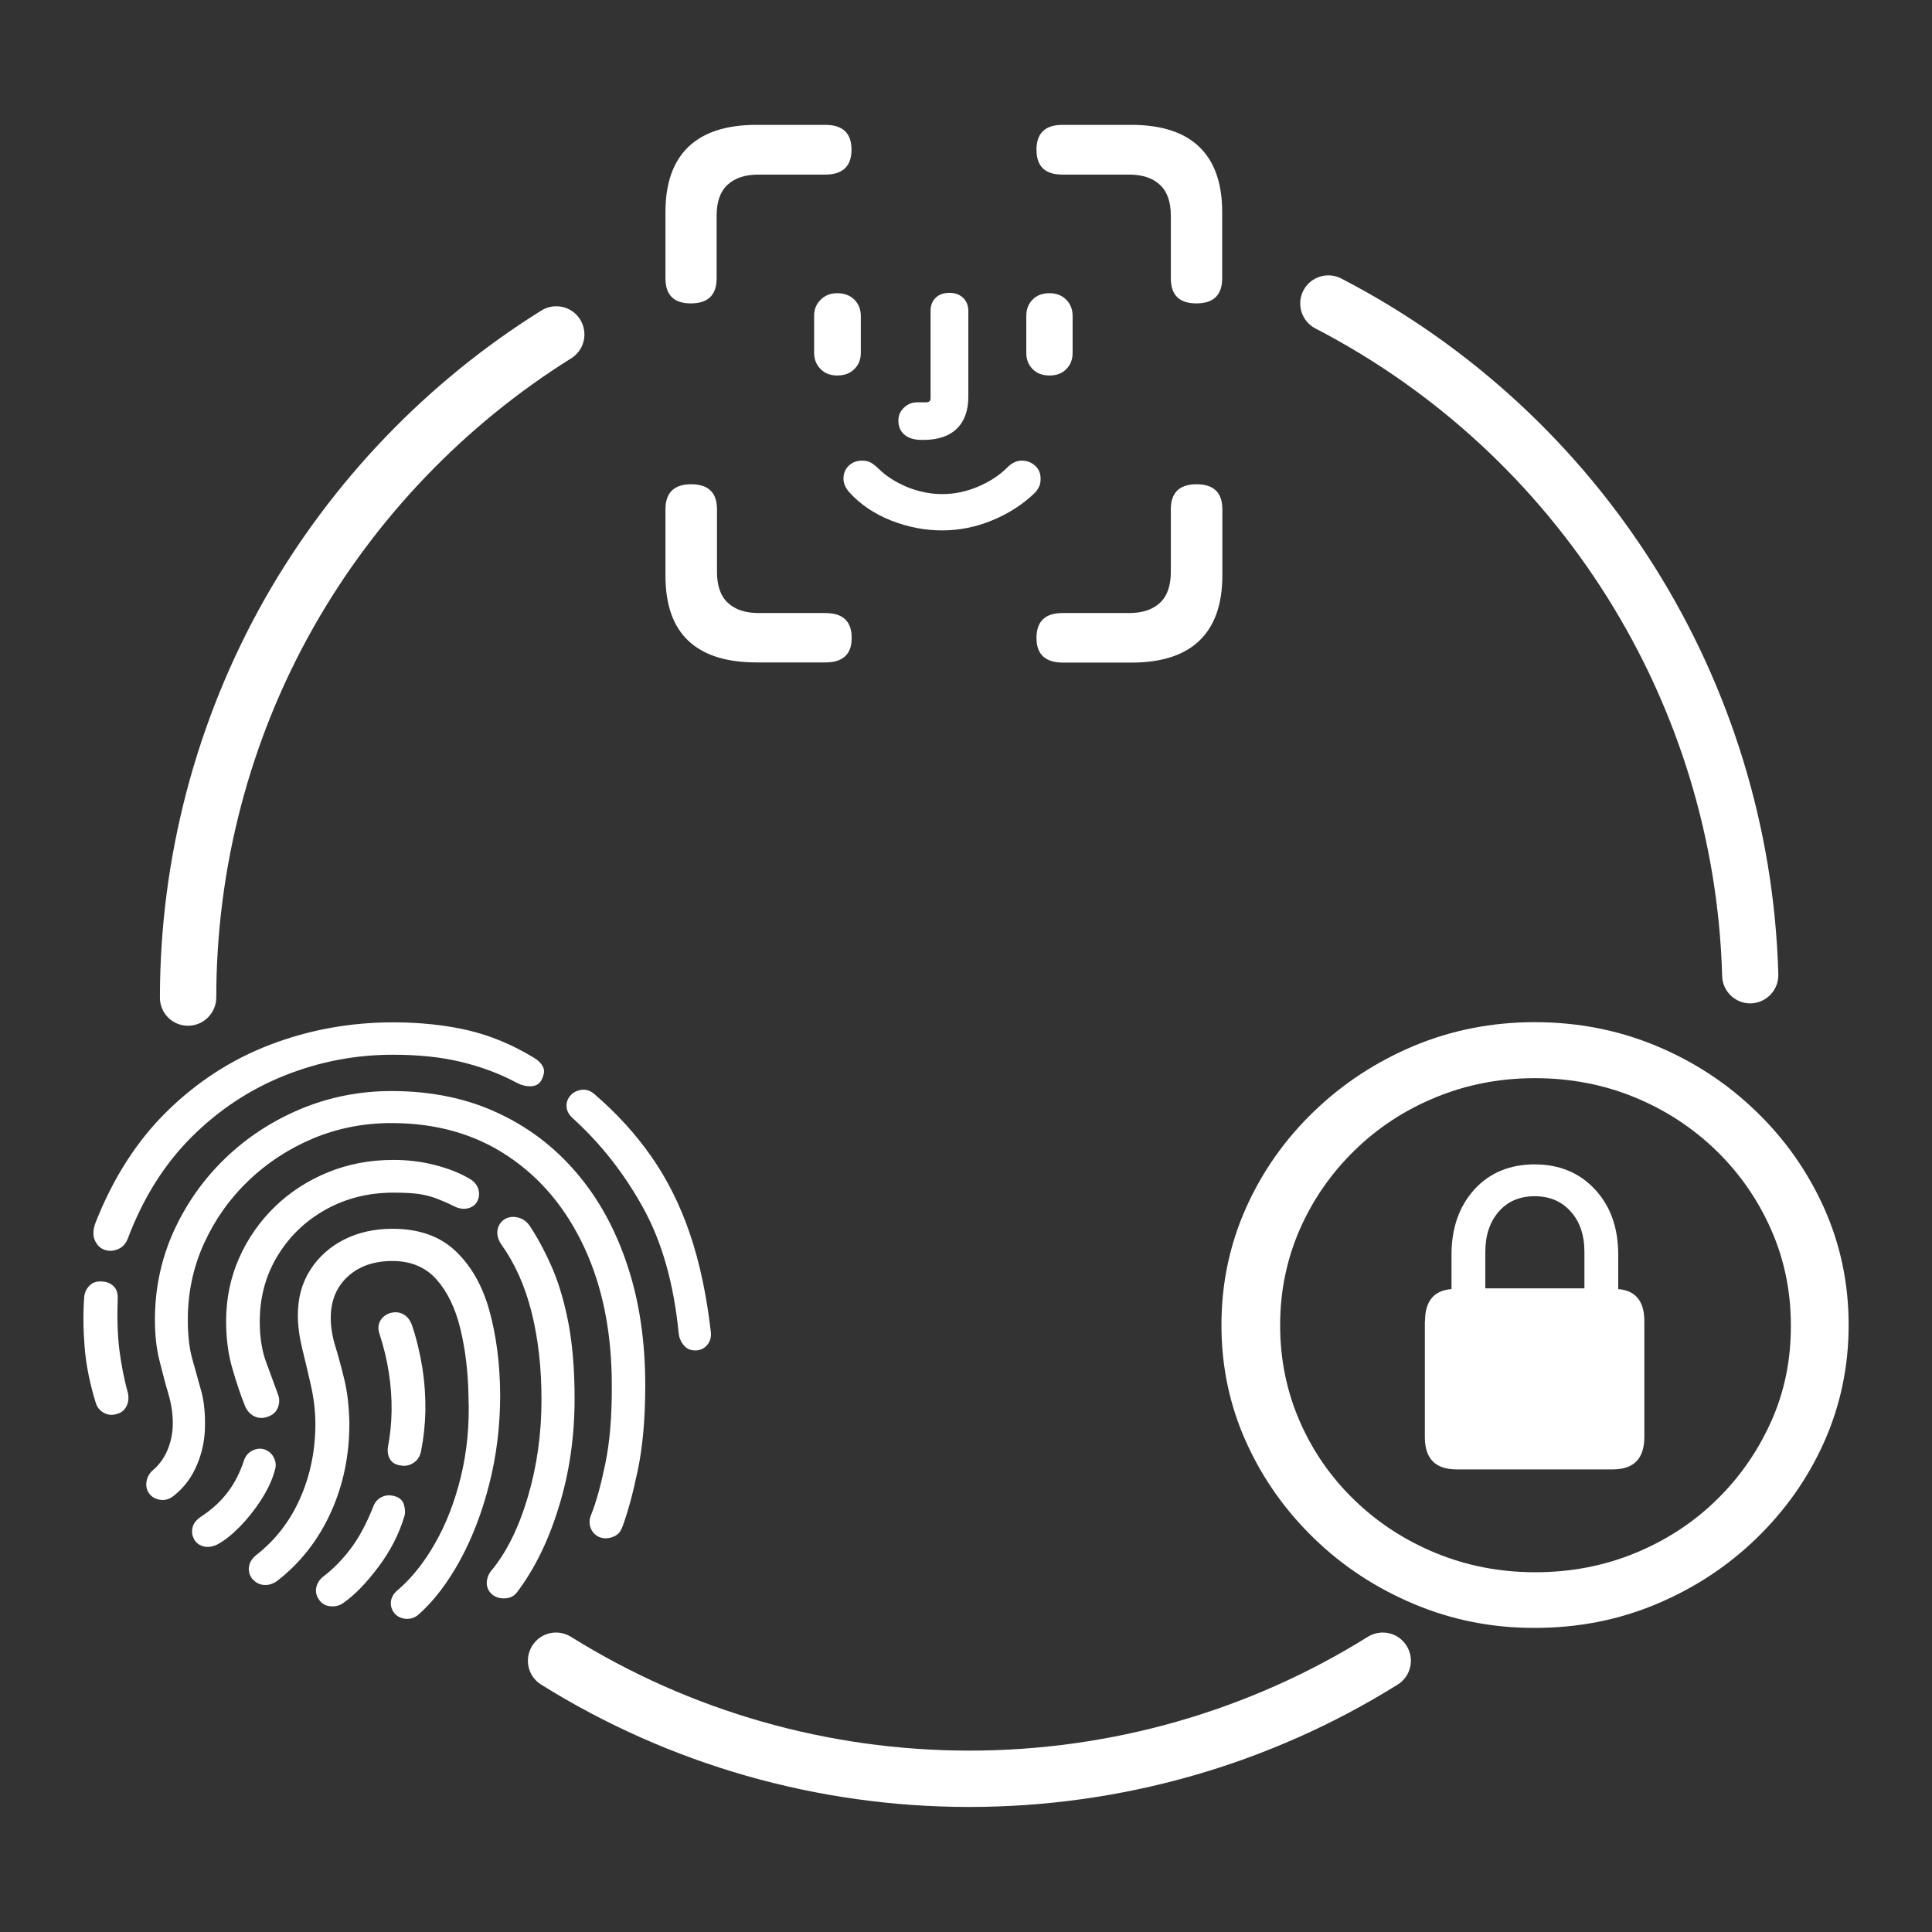
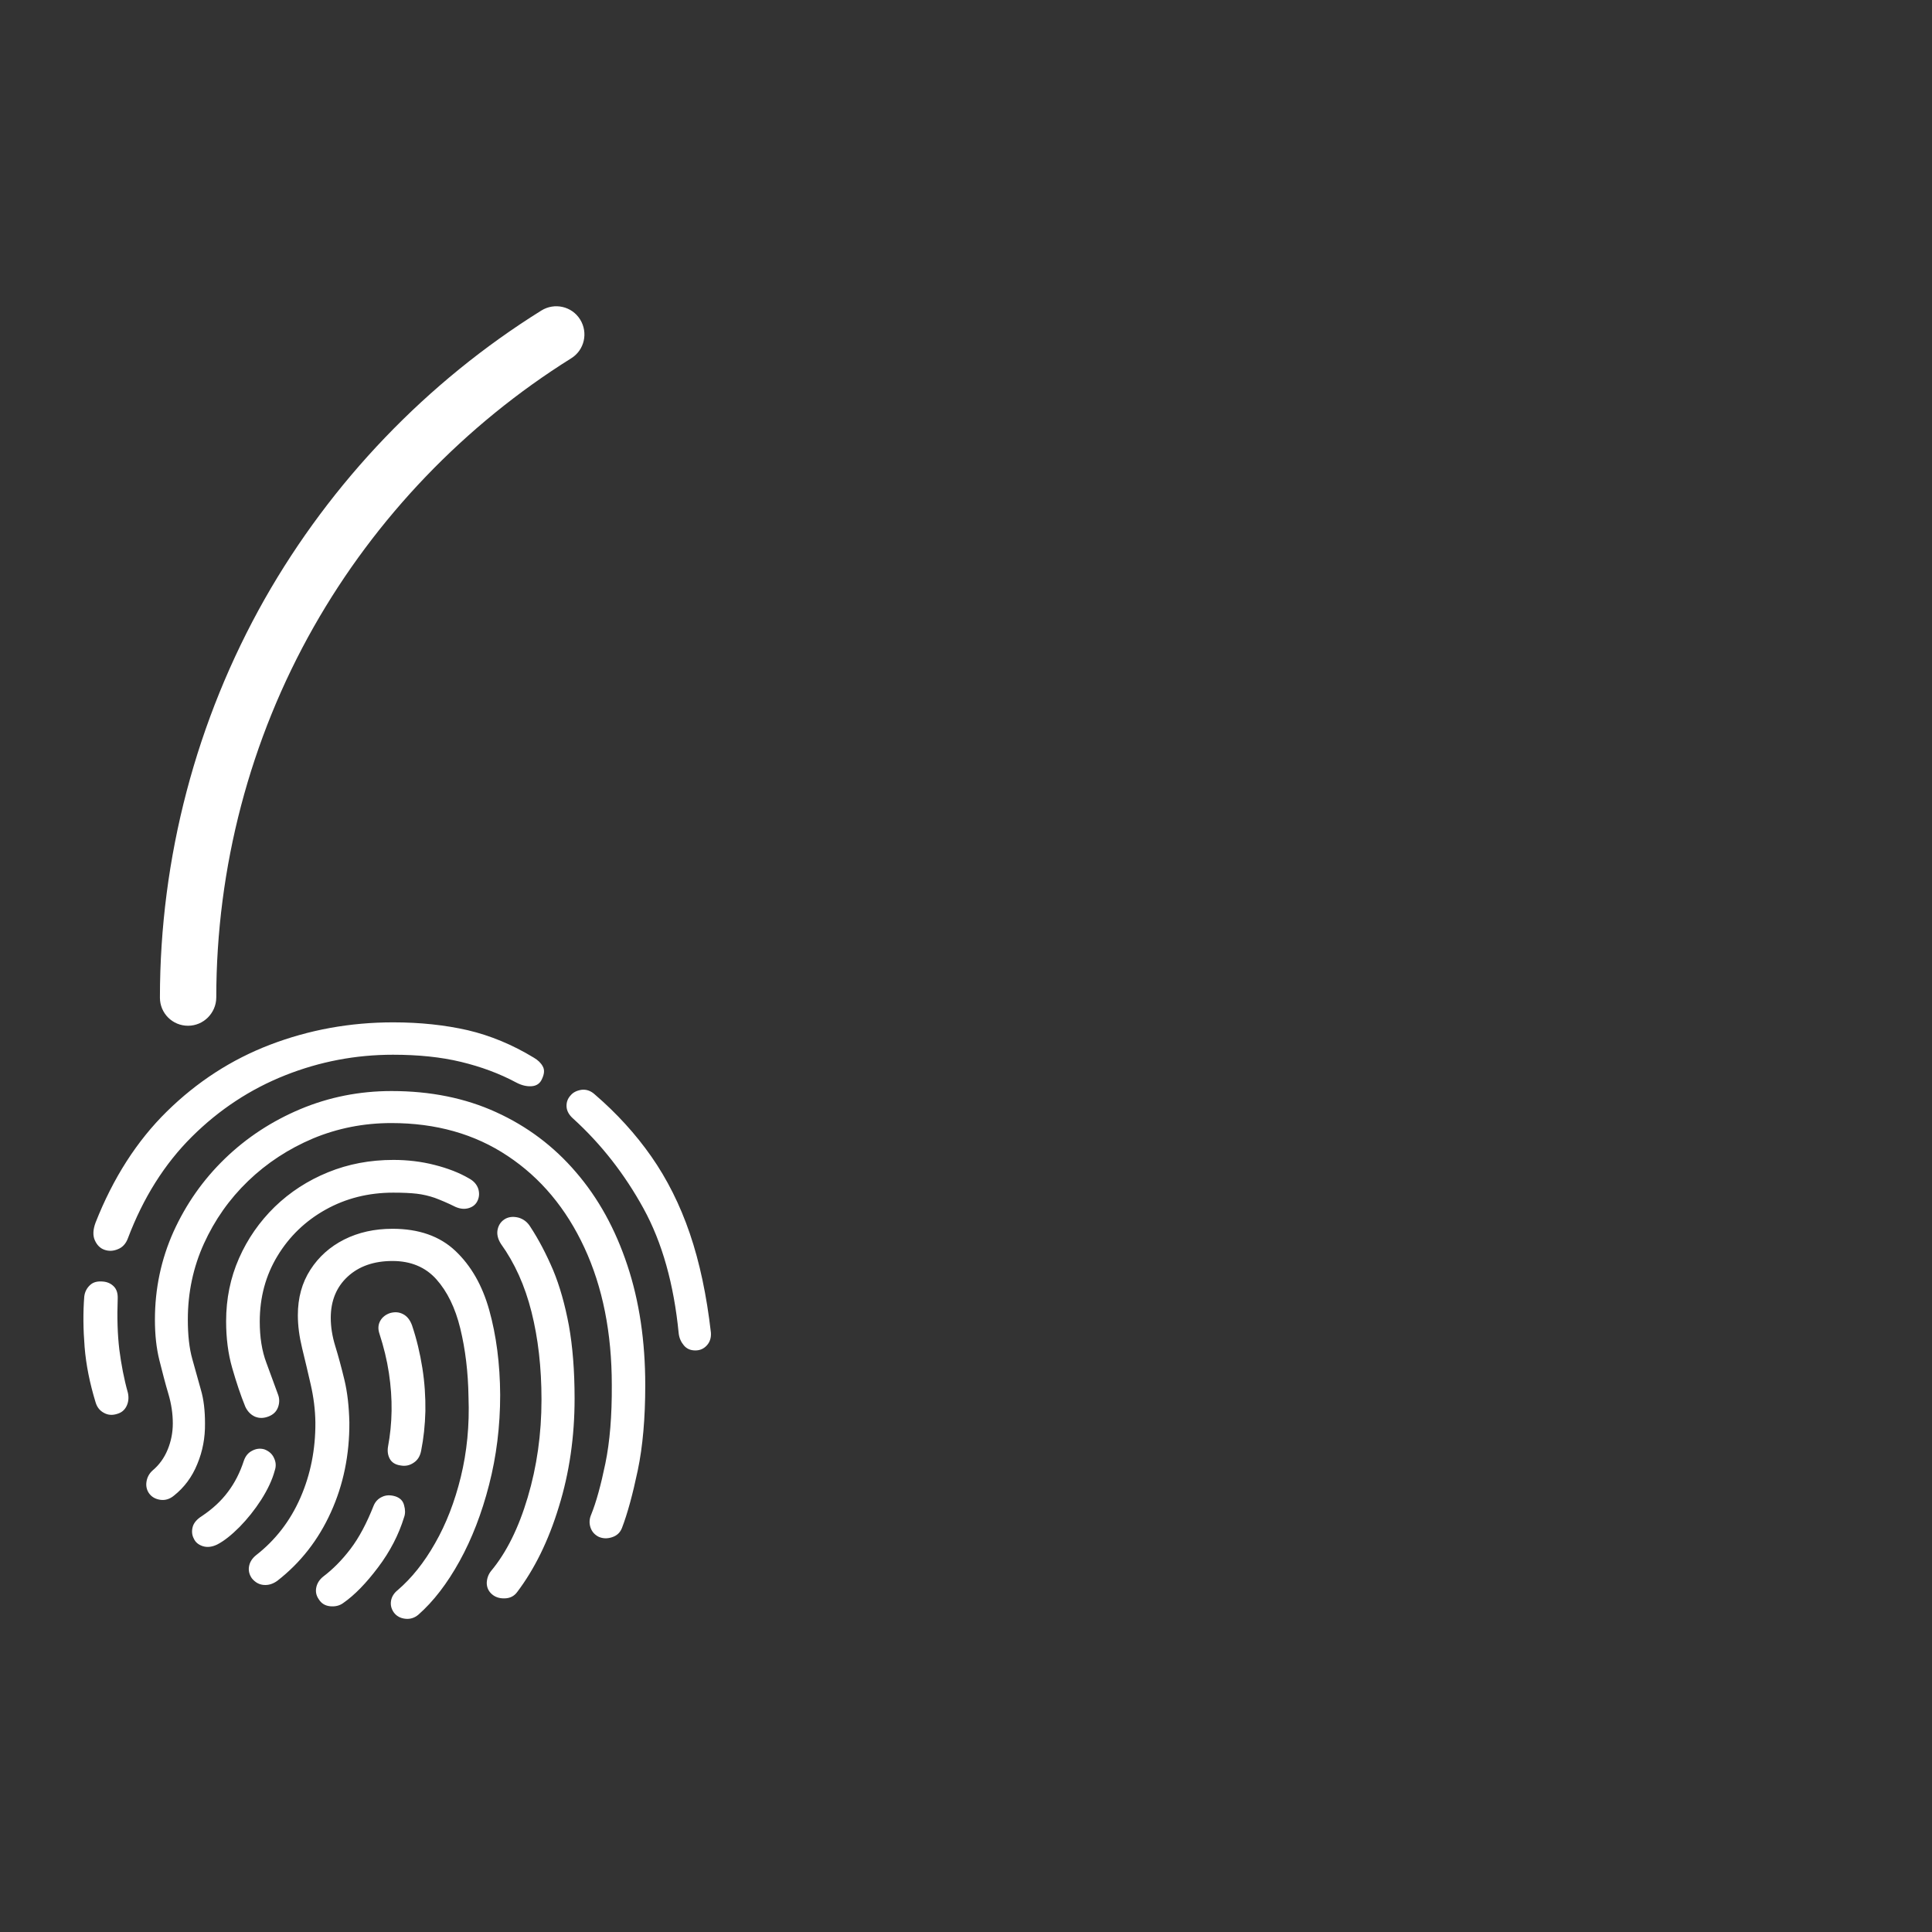
<svg xmlns="http://www.w3.org/2000/svg" version="1.2" baseProfile="tiny" id="Layer_1" x="0px" y="0px" viewBox="0 0 1080 1080" overflow="visible" xml:space="preserve">
  <rect x="0" y="0" width="1080" height="1080" fill="#333333" stroke="none" />
  <g>
    <g>
      <g>
        <path fill="#FFFFFF" d="M58.1,789.8c-2.3-1.2-3.9-3.2-4.7-6c-3.2-10.5-5.3-20.8-6.1-30.8c-0.8-10-0.9-19.4-0.2-28.2     c0.3-2.6,1.4-4.7,3.2-6.4c1.8-1.7,4.2-2.3,7.3-2c2.4,0.2,4.4,1.1,6,2.7c1.6,1.6,2.3,3.9,2.2,6.8c-0.4,10.6-0.1,20.1,0.9,28.5     c1.1,8.4,2.6,16.4,4.8,24.2c0.6,2.8,0.3,5.3-0.8,7.5c-1.1,2.2-2.8,3.6-5.3,4.3C62.9,791.2,60.4,791.1,58.1,789.8z M53,693.3     c-1.2-2.7-1-6,0.4-9.8c9.8-24.9,23.1-45.7,39.9-62.2c16.8-16.5,36-29,57.7-37.3c21.7-8.3,44.6-12.5,68.8-12.5     c15.1,0,29,1.5,41.7,4.4c12.7,3,25,8.1,37,15.4c2.2,1.3,3.9,2.9,4.9,4.8c1.1,1.9,0.9,4.2-0.4,7c-1.1,2.6-3.1,3.9-5.8,4.1     c-2.8,0.2-5.6-0.5-8.5-2c-9.5-5.1-19.8-8.9-31-11.6c-11.2-2.7-23.8-4-38-4c-20.8,0-40.9,3.8-60.3,11.5     c-19.4,7.7-36.8,19.1-52.1,34.3c-15.3,15.2-27.2,34.1-35.8,56.8c-1.1,3-3,5.1-5.6,6.1c-2.6,1.1-5.1,1.2-7.6,0.3     C56,697.8,54.2,696,53,693.3z M81.9,828.2c0.4-2.4,1.5-4.5,3.4-6.2c3.7-3.1,6.5-7,8.4-11.6c1.9-4.6,2.9-9.5,2.9-14.7     c0-5.4-0.8-10.9-2.5-16.6c-1.7-5.7-3.3-11.9-5-18.7c-1.7-6.8-2.5-14.3-2.5-22.7c0-17.4,3.5-33.8,10.4-49.2     c7-15.4,16.5-29,28.7-40.8c12.2-11.8,26.3-21,42.2-27.7c16-6.7,33-10.1,51-10.1c21.6,0,41.1,3.9,58.4,11.8     c17.4,7.9,32.3,19.1,44.7,33.6c12.5,14.5,22,31.8,28.7,52c6.7,20.1,10,42.5,10,67c0,18.5-1.4,34.4-4.2,47.7     c-2.8,13.3-5.7,24-8.8,32.1c-1,2.6-2.8,4.3-5.5,5.2c-2.7,0.9-5.2,0.8-7.5-0.2c-2.2-1.1-3.8-2.8-4.6-5.2c-0.8-2.4-0.7-4.8,0.4-7.3     c2.8-6.9,5.4-16.4,7.9-28.5c2.5-12.1,3.7-26.7,3.6-43.8c0-29.2-5.1-54.8-15.3-76.8c-10.2-22-24.5-39.1-42.9-51.3     c-18.4-12.3-40.1-18.4-65-18.4c-15.5,0-30.1,2.9-43.8,8.6c-13.7,5.8-25.8,13.7-36.3,23.8c-10.5,10.1-18.7,21.8-24.7,35     c-6,13.2-9,27.4-9,42.4c0,8.7,0.8,16.1,2.5,22.1c1.7,6,3.3,11.7,4.8,17.2c1.6,5.4,2.3,11.7,2.3,18.8c0.1,8-1.3,15.5-4.3,22.7     c-2.9,7.2-7.3,13.1-13.1,17.7c-2.3,1.9-4.9,2.7-7.6,2.3c-2.7-0.4-4.9-1.6-6.4-3.8C82,832.8,81.5,830.6,81.9,828.2z M113.3,864.3     c-2.4-0.8-4.1-2.2-5-4.3c-1-1.9-1.2-4.1-0.6-6.4c0.6-2.3,2.4-4.4,5.3-6.2c5.8-3.9,10.6-8.3,14.4-13.4c3.8-5,6.8-10.9,8.9-17.4     c0.9-2.6,2.4-4.5,4.6-5.6c2.2-1.2,4.5-1.5,6.9-0.8c2.6,1,4.4,2.6,5.4,4.9c1.1,2.3,1.2,4.6,0.4,6.9c-1.4,5.3-4,10.7-7.6,16.4     c-3.6,5.6-7.7,10.7-12.1,15.2c-4.5,4.5-8.6,7.8-12.5,9.8C118.5,864.8,115.8,865.1,113.3,864.3z M155.4,786.7c-0.9,2.4-2.6,4-5,5     c-2.9,1.2-5.5,1.2-7.9,0.2c-2.4-1.1-4.2-3-5.4-5.6c-2.6-6.4-5-13.6-7.3-21.6c-2.3-8-3.4-16.7-3.4-26.1c0-12.6,2.4-24.3,7.2-35.2     c4.8-10.9,11.5-20.5,20-28.8c8.6-8.3,18.5-14.7,29.8-19.3c11.3-4.6,23.4-6.9,36.5-6.9c7.9,0,15.6,0.9,23,2.8     c7.5,1.9,13.9,4.4,19.2,7.5c2.8,1.5,4.5,3.5,5.3,6c0.7,2.5,0.5,4.9-0.8,7.2c-1,1.7-2.6,2.9-4.8,3.5c-2.2,0.6-4.5,0.4-7.1-0.7     c-4.6-2.3-8.5-3.9-11.7-5.1c-3.2-1.1-6.6-1.9-10-2.3c-3.4-0.4-7.8-0.6-13.2-0.6c-13.9,0-26.5,3.2-37.8,9.5     c-11.3,6.3-20.3,15-26.9,25.9c-6.6,10.9-9.9,23.1-9.9,36.7c0,8.7,1.2,16.4,3.7,23c2.4,6.6,4.6,12.5,6.5,17.7     C156.3,781.8,156.3,784.3,155.4,786.7z M147.5,886c-2.7-0.2-4.9-1.5-6.7-3.7c-1.4-2-2-4.2-1.6-6.6c0.4-2.4,1.7-4.5,3.9-6.3     c10.8-8.4,19.1-19.1,24.8-32.1c5.7-13,8.5-27.1,8.4-42.2c-0.1-7.1-1-14.1-2.6-21.1c-1.6-7-3.2-13.8-4.8-20.3     c-1.6-6.6-2.4-12.7-2.4-18.5c0-9.7,2.3-18.1,7-25.4c4.7-7.3,11-12.9,18.9-16.9c8-4,16.9-6,27-6c14.7,0,26.4,4.1,35.1,12.3     c8.7,8.2,15.1,19.2,19,33.2c3.9,14,6,29.8,6.1,47.4c0,17.5-2.1,34.3-6.2,50.2c-4.1,16-9.6,30.2-16.5,42.7     c-6.9,12.5-14.6,22.5-23,29.9c-2.1,1.8-4.6,2.6-7.3,2.3c-2.8-0.3-5-1.5-6.5-3.6c-1.4-2-1.9-4.2-1.5-6.5c0.4-2.3,1.7-4.3,3.7-5.9     c7.8-6.7,14.8-15.4,20.9-26.2c6.2-10.8,11-23.2,14.4-37.1c3.4-13.9,4.9-28.8,4.3-44.6c-0.2-14.1-1.8-26.9-4.6-38.4     c-2.8-11.5-7.3-20.7-13.4-27.5c-6.1-6.8-14.3-10.2-24.5-10.2c-10.3,0-18.7,2.9-25,8.7c-6.3,5.8-9.5,13.5-9.5,23.1     c0,4.9,0.8,10.2,2.5,15.7c1.7,5.5,3.4,11.8,5.1,18.8c1.7,7,2.6,15,2.8,24c0.1,17.9-3.3,34.7-10.3,50.1c-7,15.5-17,28.3-30,38.4     C152.6,885.4,150.2,886.2,147.5,886z M184.5,897.9c-2.8-0.3-4.9-1.6-6.3-3.9c-1.4-2-1.9-4.2-1.4-6.6c0.5-2.4,1.8-4.4,3.9-6.1     c5.3-4,10.4-9.1,15.2-15.4c4.8-6.3,9.1-14.4,13-24.3c0.9-2.1,2.4-3.8,4.6-4.8c2.2-1.1,4.7-1.2,7.6-0.3c2.6,0.9,4.2,2.5,4.8,5     c0.7,2.5,0.7,4.7,0,6.6c-3,9.8-7.8,19.1-14.5,28c-6.7,8.9-13.1,15.5-19.4,19.9C189.9,897.6,187.3,898.2,184.5,897.9z      M231.2,817.7c-2.2,1.5-4.6,2-7.3,1.5c-2.9-0.4-4.9-1.7-6-3.7c-1.1-2-1.4-4.3-1-6.8c1.2-6.4,1.9-13.1,2-20     c0.1-6.9-0.4-13.9-1.5-21.2c-1.1-7.3-2.9-14.6-5.3-22c-0.9-2.7-0.7-5.1,0.5-7.2c1.2-2.1,3.1-3.5,5.5-4.3c2.6-0.7,4.9-0.6,7.2,0.6     c2.2,1.1,3.9,3.2,5,6.2c2.6,7.7,4.5,15.7,5.8,23.9c1.3,8.2,1.8,16.2,1.7,24.1c-0.2,7.9-1,15.3-2.4,22.3     C234.8,814.1,233.4,816.3,231.2,817.7z M278.2,687.2c0.6-2.7,2.1-4.7,4.5-6c2.2-1.1,4.6-1.2,7.3-0.5c2.6,0.8,4.8,2.4,6.4,5     c4.8,7.3,9,15.4,12.8,24.3c3.7,8.9,6.6,19.2,8.8,30.9c2.1,11.7,3.2,25.3,3.2,40.9c0,21.3-2.9,41.5-8.8,60.5     c-5.8,19.1-13.7,35-23.4,47.8c-1.6,2.1-3.8,3.3-6.8,3.4c-3,0.1-5.4-0.7-7.3-2.4c-1.9-1.7-2.8-3.8-2.8-6.3     c0.1-2.5,0.9-4.7,2.4-6.6c8.6-10.3,15.4-24,20.5-41.2c5.1-17.1,7.7-35.3,7.7-54.6c0-18.1-1.9-34.4-5.6-49.1     c-3.7-14.7-9.4-27.3-17.1-38C278.3,692.6,277.6,689.9,278.2,687.2z M382.3,752.1c-1.6-1.9-2.6-4.1-2.9-6.7     c-2.7-27.5-9.2-50.8-19.7-69.9c-10.5-19.1-23.5-35.8-39.2-50.1c-2.4-2.1-3.7-4.4-3.8-6.9c-0.1-2.4,0.7-4.5,2.3-6.2     c1.4-1.7,3.5-2.7,6.1-3.1c2.6-0.3,5.1,0.5,7.4,2.6c12.2,10.5,22.8,22.1,31.6,34.7c8.8,12.6,16,26.9,21.5,43     c5.5,16.1,9.4,34.5,11.8,55.4c0.2,2.8-0.5,5.2-2.2,7.1c-1.7,1.9-3.8,2.9-6.5,2.9C386,754.9,383.9,754,382.3,752.1z" />
      </g>
    </g>
    <g>
      <g>
-         <path fill="#FFFFFF" d="M372,155.6v-37.2c0-16,4.3-28.1,12.8-36.3c8.6-8.2,21.2-12.3,38.1-12.3h38.4c9.8,0,14.7,4.6,14.7,13.9     c0,9.2-4.9,13.9-14.7,13.9H424c-7.5,0-13.2,1.9-17.3,5.7c-4.1,3.8-6.1,9.5-6.1,17.2v35.1c0,9.3-4.8,14-14.4,14     C376.8,169.6,372,165,372,155.6z M384.8,358.2c-8.6-8.1-12.8-20.2-12.8-36.4v-37.1c0-9.3,4.8-14,14.4-14c9.6,0,14.4,4.7,14.4,14     v35c0,7.7,2,13.5,6.1,17.3c4.1,3.8,9.8,5.7,17.3,5.7h37.2c9.8,0,14.7,4.6,14.7,13.9c0,9.1-4.9,13.7-14.7,13.7h-38.4     C406.1,370.3,393.4,366.3,384.8,358.2z M458.8,206.4c-2.4-2.4-3.7-5.4-3.7-9.2v-20.6c0-3.7,1.2-6.7,3.7-9.1     c2.4-2.4,5.5-3.6,9.2-3.6c3.9,0,7.1,1.2,9.5,3.5c2.4,2.4,3.7,5.4,3.7,9.2v20.6c0,3.8-1.2,6.8-3.7,9.2c-2.4,2.4-5.6,3.5-9.5,3.5     C464.3,209.9,461.2,208.8,458.8,206.4z M498.2,291c-9.4-3.7-17.3-9-23.6-16c-1-1.2-1.8-2.4-2.3-3.6c-0.5-1.2-0.8-2.6-0.8-3.9     c0-2.9,1-5.3,3-7.2c2-1.9,4.5-2.8,7.5-2.8c1.9,0,3.5,0.4,4.8,1.1c1.3,0.8,2.7,1.8,4,3.1c4.4,4.4,9.9,7.9,16.4,10.6     c6.5,2.6,13,3.9,19.5,3.9c6.9,0,13.5-1.4,19.9-4.1c6.4-2.7,11.8-6.2,16.1-10.4c2.7-2.8,5.4-4.2,8.3-4.2c3,0,5.5,0.9,7.6,2.8     c2.1,1.9,3.1,4.3,3.1,7.2c0,1.7-0.2,3.2-0.8,4.4c-0.5,1.2-1.3,2.4-2.3,3.5c-6.8,6.6-14.8,11.7-24,15.5c-9.2,3.8-18.6,5.6-28,5.6     C517.2,296.5,507.6,294.7,498.2,291z M505.6,243c-2.3-1.9-3.4-4.6-3.4-7.9c0-2.8,1-5.2,3.1-7.2c2.1-2,4.5-3,7.4-3h5     c0.8,0,1.4-0.2,1.8-0.5c0.4-0.3,0.7-0.9,0.7-1.6v-49c0-3,0.9-5.5,2.8-7.3c1.9-1.9,4.5-2.8,7.8-2.8c3.1,0,5.6,0.9,7.6,2.8     c1.9,1.9,2.9,4.3,2.9,7.3v47.9c0,7.7-2.1,13.7-6.4,17.9c-4.3,4.2-10.5,6.3-18.6,6.3c-0.2,0-0.4,0-0.7,0c-0.2,0-0.4,0-0.7,0     C511,245.9,507.9,244.9,505.6,243z M577.3,206.4c-2.4-2.4-3.6-5.4-3.6-9.2v-20.6c0-3.8,1.2-6.8,3.6-9.2c2.4-2.4,5.5-3.5,9.4-3.5     c3.8,0,6.9,1.2,9.3,3.6c2.4,2.4,3.6,5.5,3.6,9.1v20.6c0,3.8-1.2,6.8-3.6,9.2c-2.4,2.4-5.5,3.5-9.3,3.5     C582.9,209.9,579.7,208.8,577.3,206.4z M654.5,155.6v-35.1c0-7.6-2-13.4-6.1-17.2c-4.1-3.8-9.8-5.7-17.3-5.7h-37.2     c-9.7,0-14.5-4.6-14.5-13.9c0-9.2,4.8-13.9,14.5-13.9h38.4c16.9,0,29.6,4.1,38.1,12.3c8.5,8.2,12.8,20.3,12.8,36.3v37.2     c0,9.3-4.8,14-14.4,14C659.3,169.6,654.5,165,654.5,155.6z M579.4,356.6c0-9.2,4.8-13.9,14.5-13.9h37.2c7.5,0,13.2-1.9,17.3-5.7     c4.1-3.8,6.1-9.6,6.1-17.3v-35c0-9.3,4.8-14,14.4-14c9.6,0,14.4,4.7,14.4,14v37.1c0,16-4.3,28.1-12.8,36.3     c-8.5,8.2-21.2,12.3-38.1,12.3h-38.4C584.3,370.3,579.4,365.8,579.4,356.6z" />
-       </g>
+         </g>
    </g>
    <g>
      <g>
-         <path fill="#FFFFFF" d="M790.5,896.7c-21.2-8.9-39.8-21.1-55.9-36.7c-16.1-15.6-28.8-33.5-38-53.9c-9.2-20.4-13.8-42.2-13.8-65.4     c0-23.2,4.6-45,13.7-65.4c9.1-20.4,21.8-38.4,38-54c16.2-15.6,34.8-27.8,56-36.7c21.2-8.8,43.6-13.2,67.4-13.2     c24,0,46.6,4.4,67.8,13.2c21.2,8.8,39.8,21,56,36.7c16.2,15.6,28.8,33.6,38,54c9.1,20.4,13.7,42.2,13.7,65.4     c0,23.2-4.6,45-13.7,65.4c-9.1,20.4-21.8,38.3-37.9,53.9c-16.1,15.6-34.7,27.8-55.9,36.7c-21.2,8.9-43.8,13.3-67.8,13.3     C834.2,910.1,811.7,905.6,790.5,896.7z M914,868.2c17.3-7.1,32.5-17,45.4-29.6c13-12.6,23.2-27.3,30.7-44     c7.5-16.7,11.1-34.7,11-53.8c0-19-3.7-36.9-11.1-53.6c-7.4-16.7-17.6-31.4-30.7-44.1c-13.1-12.7-28.3-22.6-45.5-29.7     c-17.3-7.1-35.9-10.7-55.8-10.7c-19.7,0-38.2,3.6-55.4,10.7c-17.3,7.1-32.4,17-45.4,29.7c-13,12.7-23.2,27.3-30.6,44.1     c-7.3,16.7-11,34.6-11,53.6c0,19.2,3.7,37.1,11,53.8c7.3,16.7,17.5,31.4,30.6,44c13,12.6,28.2,22.5,45.5,29.6     c17.3,7.1,35.8,10.7,55.5,10.7C878.1,878.9,896.7,875.3,914,868.2z M796.6,738.5c0-11.1,4.9-17.1,14.8-17.9v-19.2     c0-15,4.3-27.1,12.8-36.5c8.5-9.3,19.8-14,33.7-14c13.8,0,25.1,4.7,33.7,14c8.7,9.3,13,21.5,13,36.5v19.2     c9.7,0.8,14.6,6.8,14.6,17.9v64.8c0,12.1-5.9,18.1-17.7,18.1h-87.3c-11.8,0-17.7-6-17.7-18.1V738.5z M885.7,720.2v-20.4     c0-9.4-2.6-17-7.7-22.6c-5.1-5.7-11.8-8.5-20.1-8.5c-8.3,0-15,2.8-20,8.5c-5,5.7-7.6,13.2-7.6,22.6v20.4H885.7z" />
-       </g>
+         </g>
    </g>
    <g>
      <path fill="#FFFFFF" d="M105.1,573.4c-8.7,0-15.7-7-15.7-15.7c0-78.2,20.3-155.2,58.6-222.9c37.2-65.5,90.6-121.3,154.6-161.2    c7.4-4.6,17.1-2.4,21.7,5c4.6,7.4,2.4,17.1-5,21.7c-59.5,37.2-109.3,89.1-143.9,150.1c-35.7,62.9-54.5,134.6-54.5,207.3    C120.8,566.3,113.8,573.4,105.1,573.4z" />
    </g>
    <g>
-       <path fill="#FFFFFF" d="M541.8,1010.1c-84.9,0-167.7-23.7-239.3-68.4c-7.4-4.6-9.6-14.3-5-21.7c4.6-7.4,14.3-9.6,21.7-5    c66.7,41.6,143.7,63.6,222.7,63.6s156-22,222.7-63.6c7.4-4.6,17.1-2.4,21.7,5c4.6,7.4,2.4,17.1-5,21.7    C709.5,986.5,626.7,1010.1,541.8,1010.1z" />
-     </g>
+       </g>
    <g>
-       <path fill="#FFFFFF" d="M978.4,560.9c-8.5,0-15.5-6.8-15.7-15.3c-4.3-152.8-91.4-291.5-227.4-362c-7.7-4-10.7-13.5-6.7-21.2    c4-7.7,13.5-10.7,21.2-6.7c146.1,75.7,239.7,224.8,244.3,389c0.2,8.7-6.6,15.9-15.3,16.2C978.7,560.9,978.6,560.9,978.4,560.9z" />
-     </g>
+       </g>
  </g>
</svg>